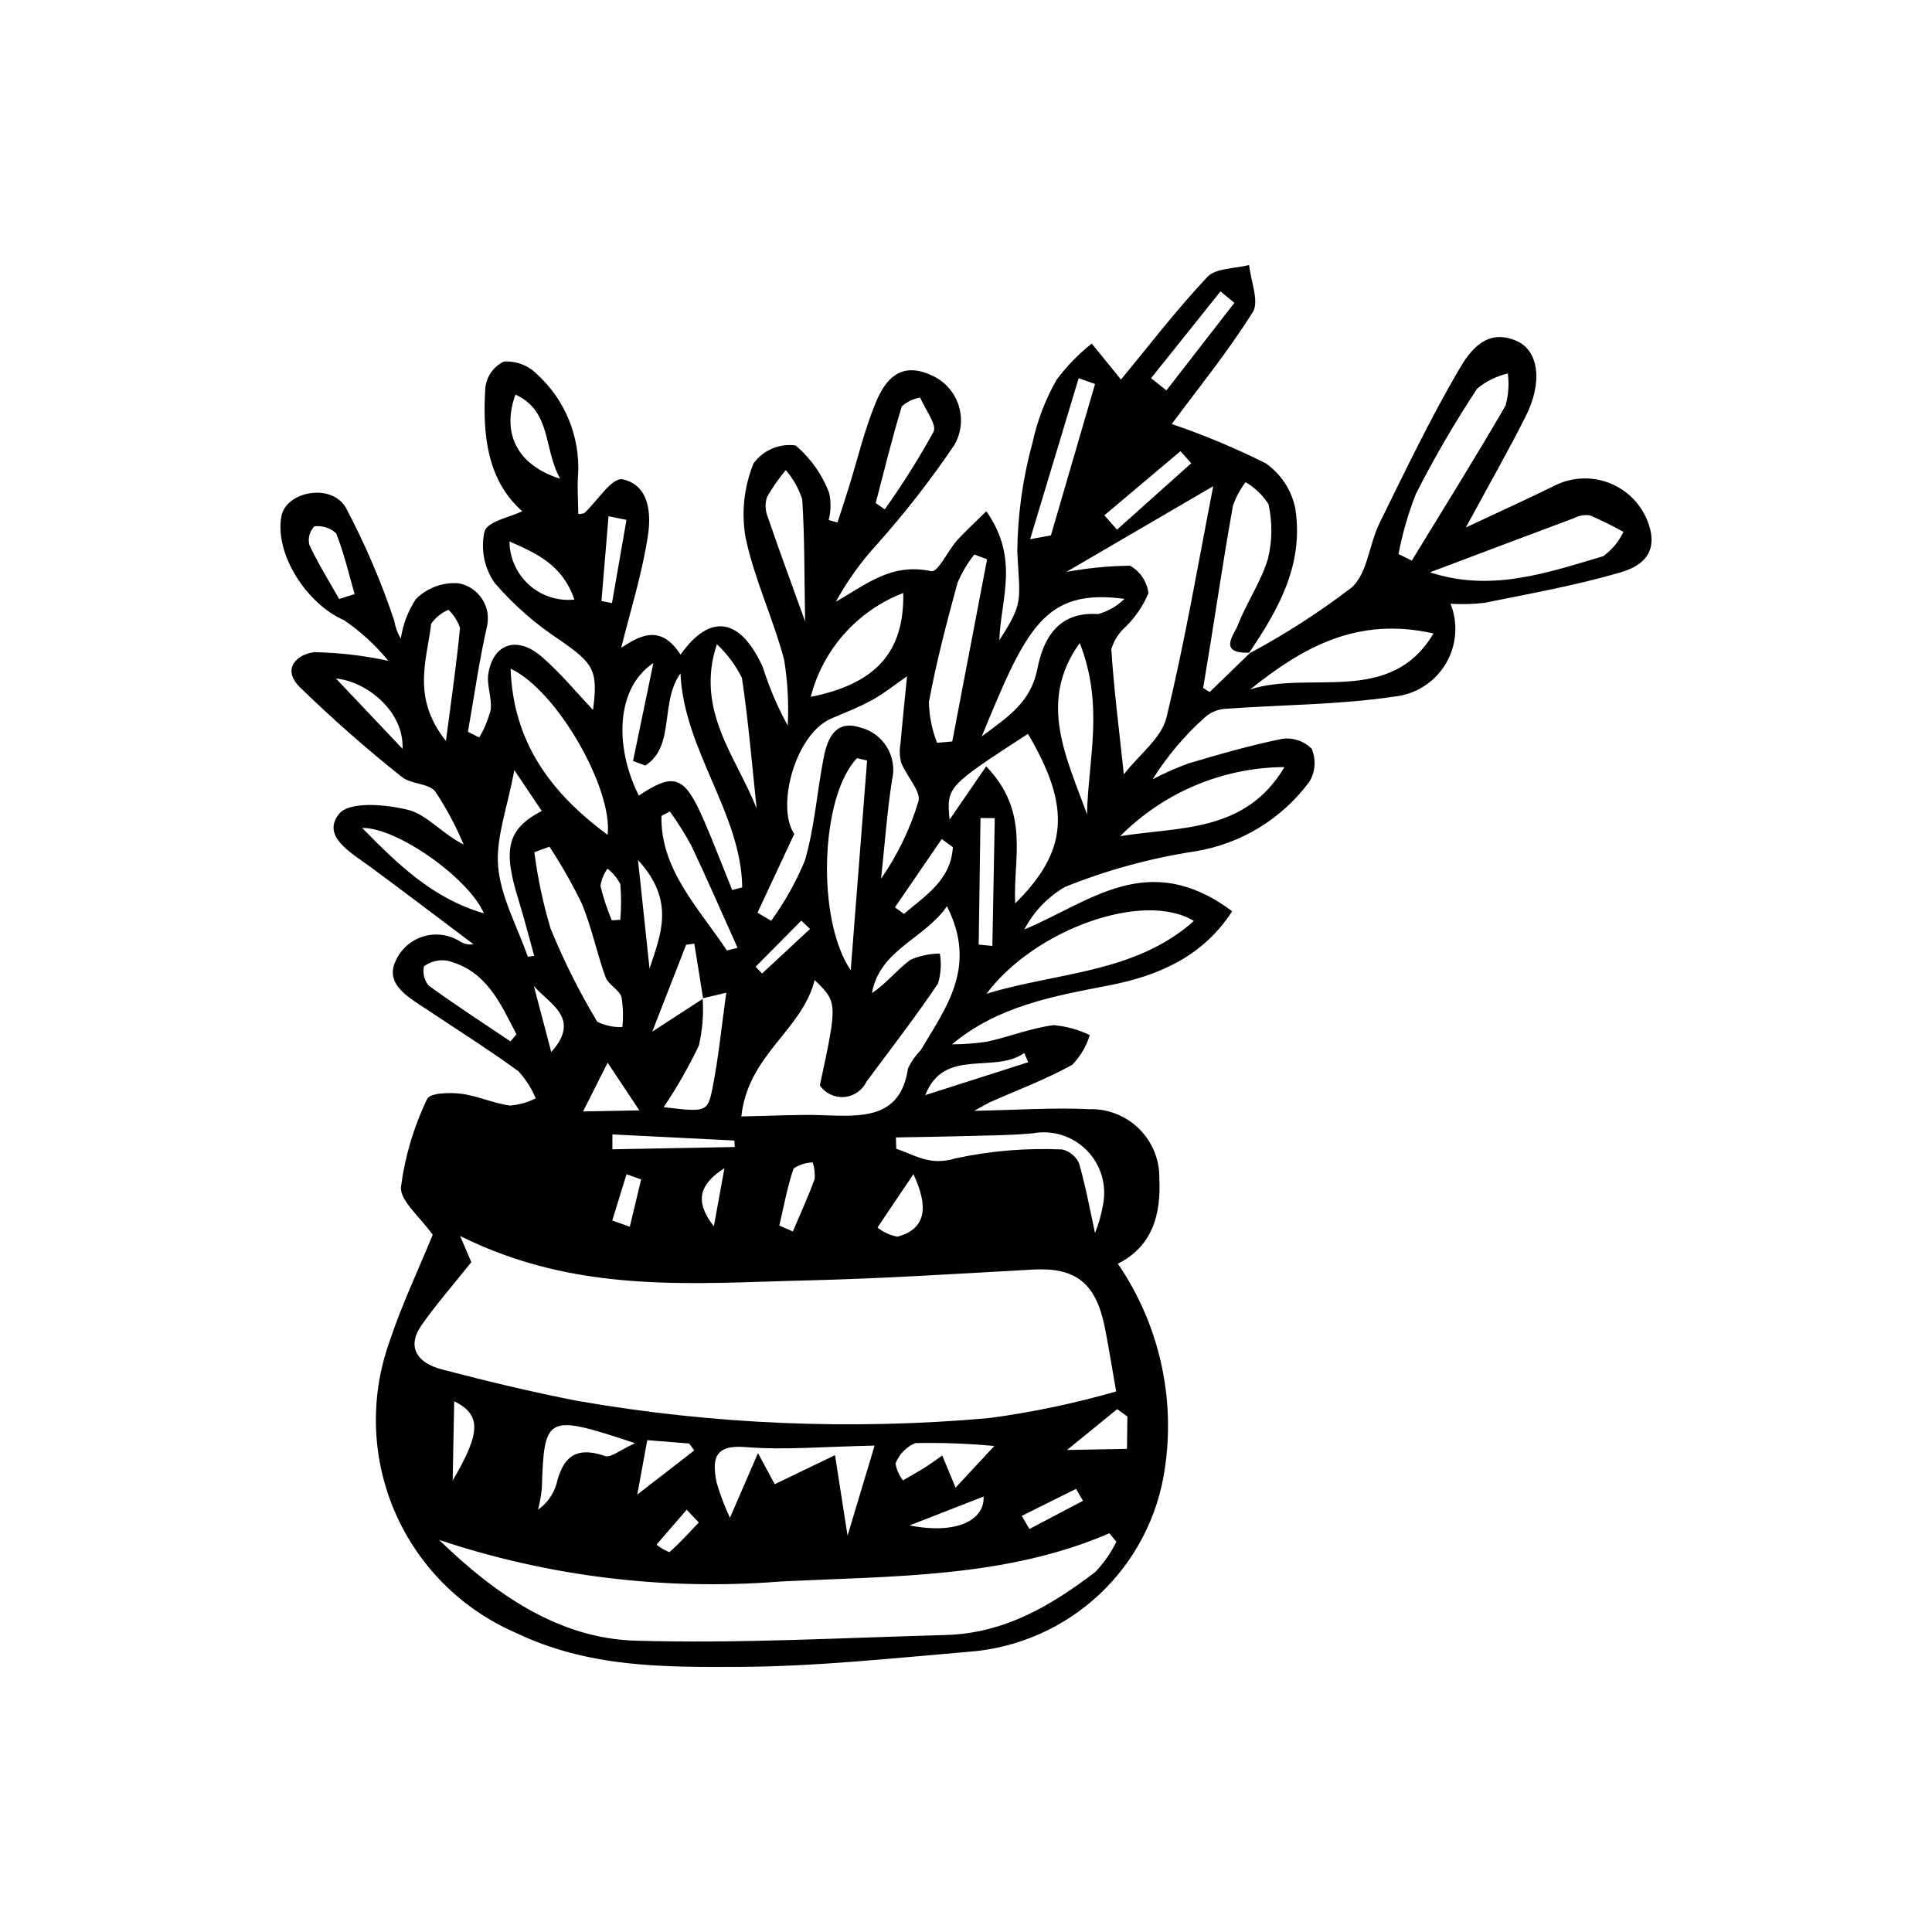
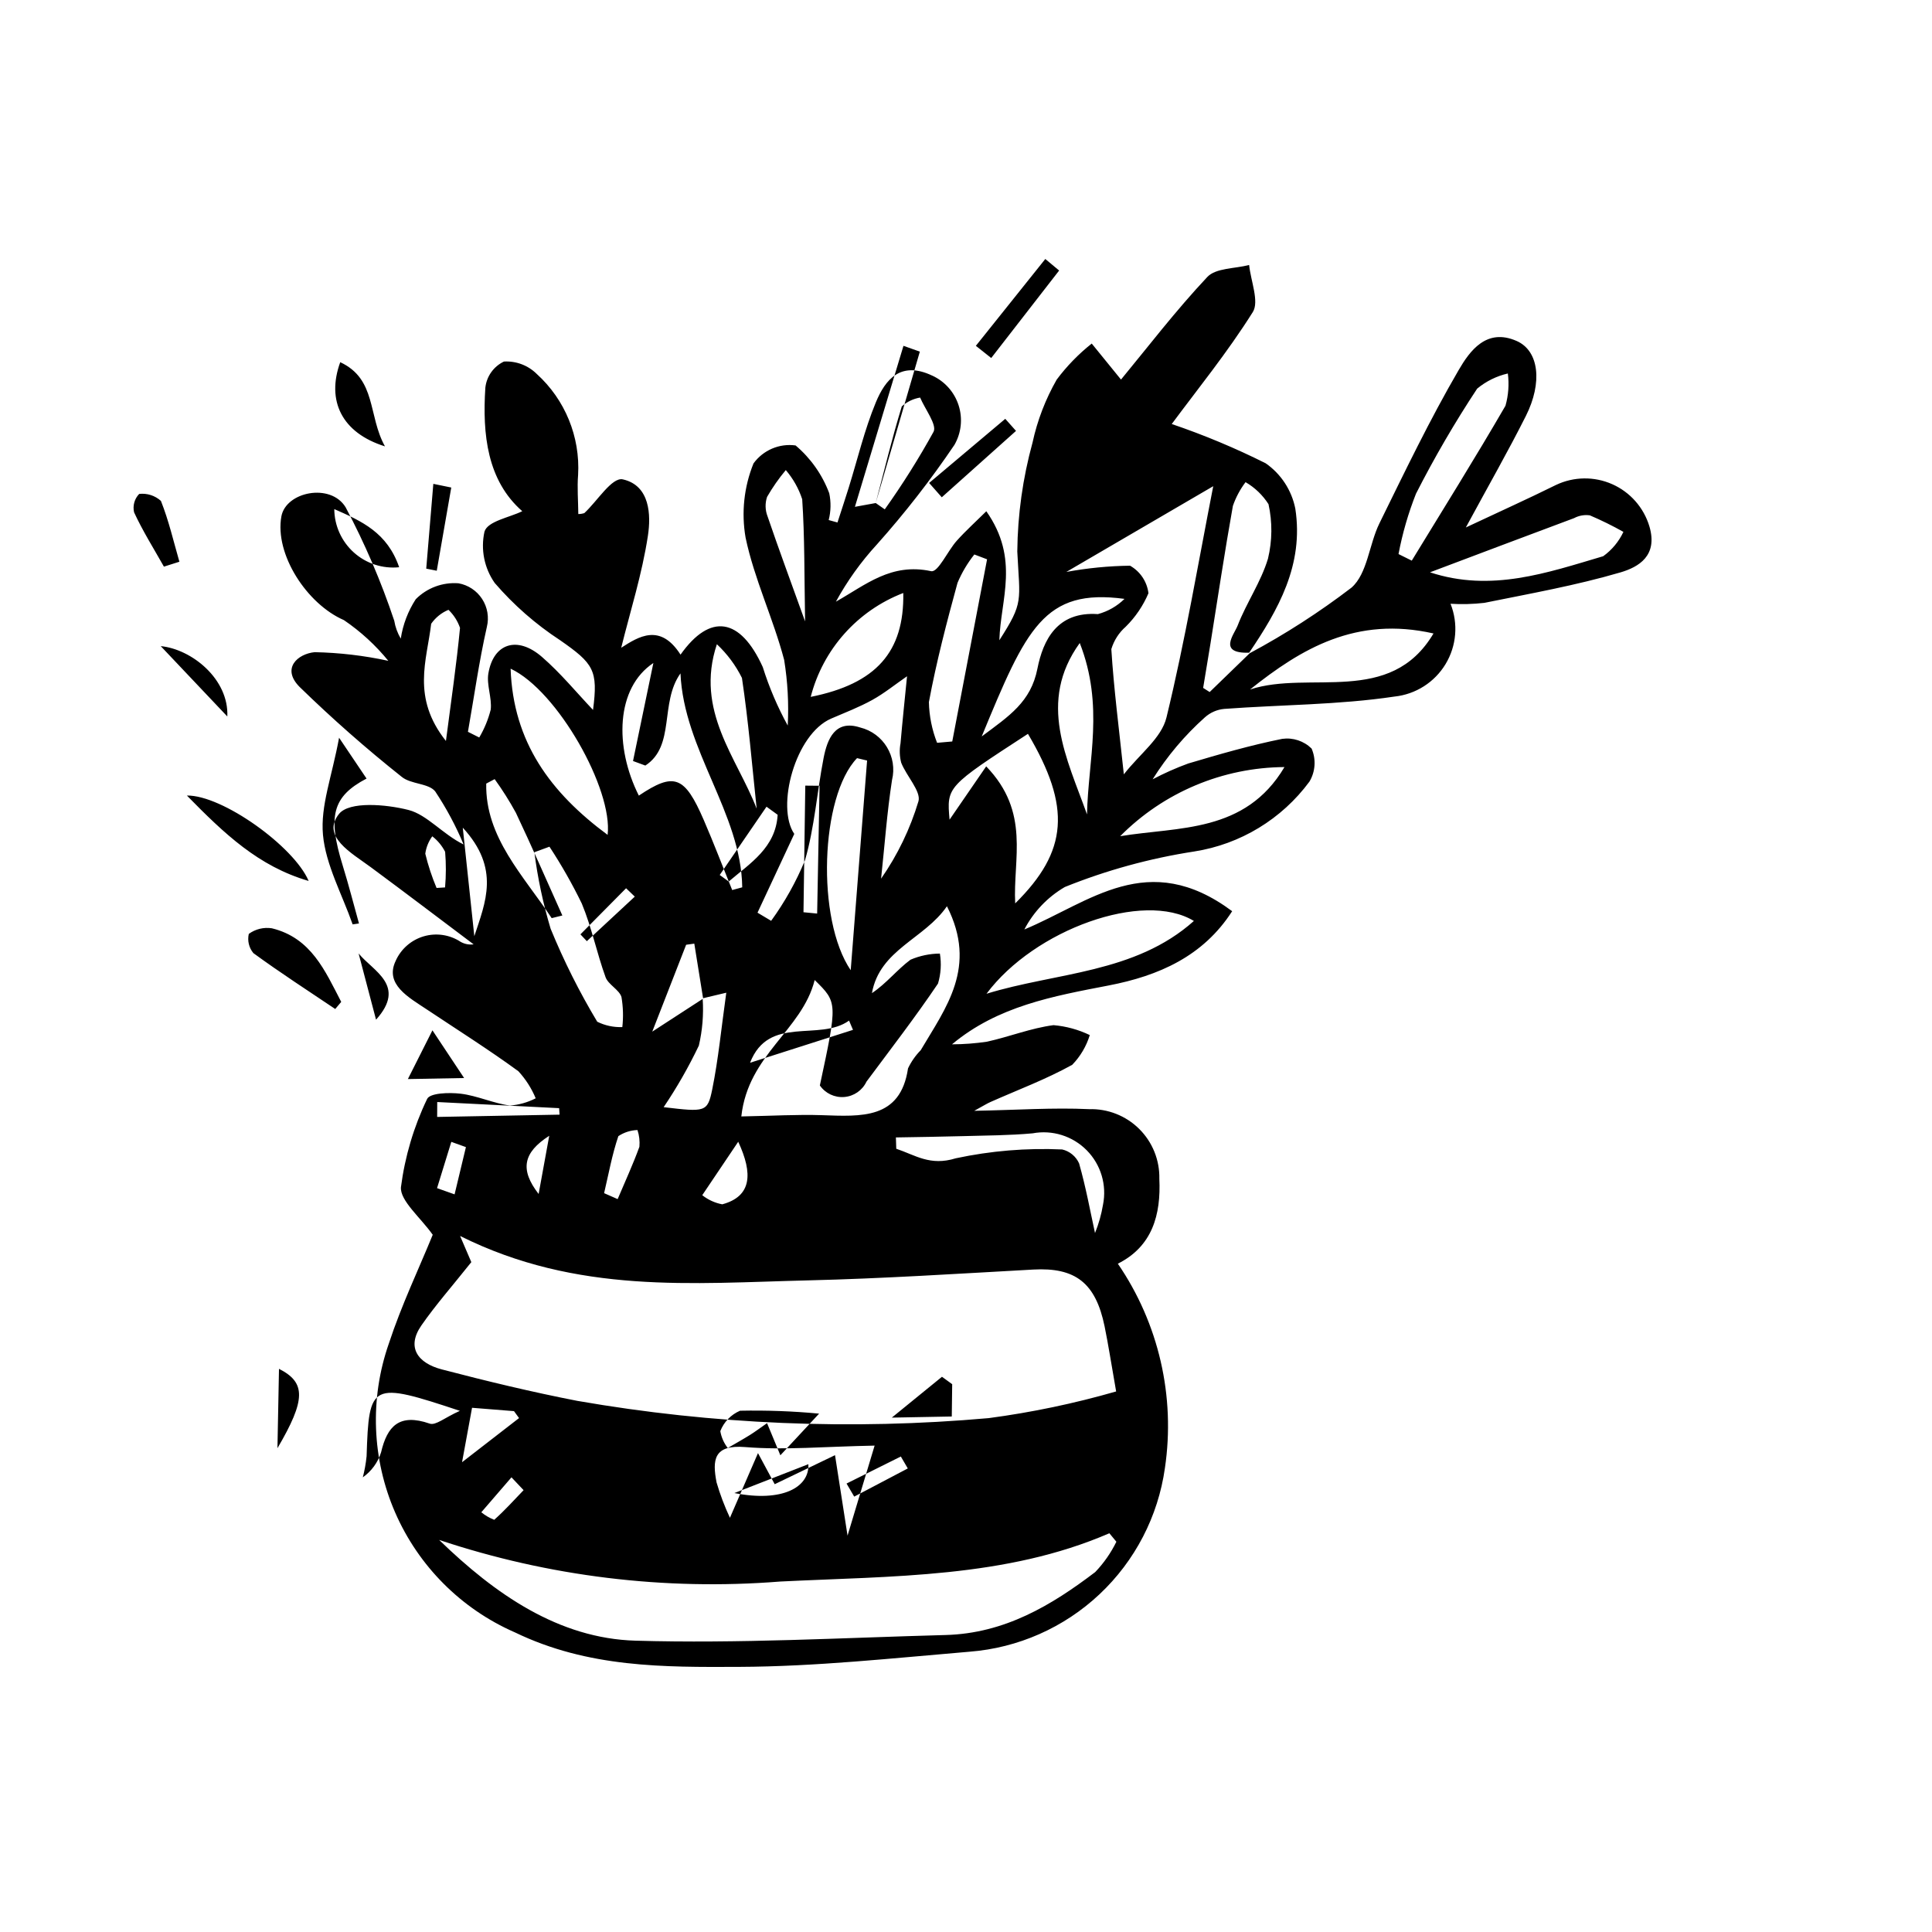
<svg xmlns="http://www.w3.org/2000/svg" fill="#000000" width="800px" height="800px" version="1.1" viewBox="144 144 512 512">
-   <path d="m475.17 317.12c9.449-5.062 18.477-10.879 26.992-17.391 4.234-3.715 4.652-11.441 7.394-17.027 6.734-13.699 13.352-27.5 21.008-40.637 2.91-4.996 7.34-11.25 15.383-7.695 5.945 2.629 6.848 11.062 2.438 19.84-4.691 9.336-9.875 18.398-15.922 29.574 9.078-4.266 16.555-7.633 23.883-11.262h0.004c4.699-2.238 10.141-2.316 14.902-0.207 4.762 2.109 8.359 6.195 9.855 11.184 2.305 7.789-2.856 10.777-7.668 12.191-11.742 3.449-23.973 5.625-36.074 8.074-2.973 0.34-5.973 0.422-8.961 0.242 2.086 5.242 1.602 11.156-1.316 15.984-2.918 4.832-7.926 8.016-13.535 8.609-14.77 2.211-30.074 2.156-45.113 3.269-1.906 0.172-3.703 0.957-5.129 2.234-5.367 4.793-10.031 10.324-13.852 16.422 3.043-1.605 6.191-3.004 9.422-4.184 8.223-2.445 16.492-4.836 24.945-6.539 2.844-0.383 5.707 0.566 7.758 2.574 1.227 2.836 1.016 6.09-0.562 8.75-7.34 9.953-18.312 16.613-30.531 18.527-11.758 1.809-23.27 4.969-34.301 9.414-4.566 2.664-8.285 6.566-10.73 11.254 17.371-7.227 32.738-21.453 55.074-4.844-7.688 11.984-19.523 17.137-32.711 19.68-14.727 2.84-29.406 5.465-41.539 15.605l-0.004-0.004c3.113-0.008 6.223-0.242 9.301-0.703 5.918-1.301 11.586-3.586 17.594-4.375l-0.004-0.004c3.348 0.285 6.609 1.176 9.633 2.633-0.906 2.957-2.5 5.656-4.652 7.875-6.894 3.832-14.426 6.641-21.695 9.871-0.926 0.41-1.777 0.961-4.273 2.324 11.445-0.215 20.914-0.887 30.43-0.441l0.004 0.004c4.953-0.152 9.754 1.738 13.273 5.227 3.523 3.488 5.453 8.273 5.344 13.23 0.453 9.531-1.855 17.918-11 22.496l0.004-0.004c10.836 15.836 15.293 35.184 12.473 54.164-1.801 12.797-7.918 24.598-17.34 33.449-9.418 8.848-21.578 14.219-34.461 15.219-20.293 1.707-40.582 3.93-61.047 4.016-19.848 0.082-39.965 0.277-59.492-9.18v0.004c-14.164-6.211-25.465-17.539-31.645-31.715-6.176-14.176-6.781-30.164-1.691-44.766 3.363-10.234 8.012-19.957 11.641-28.855-3.188-4.519-8.715-9.055-8.422-12.621 1.051-8.098 3.387-15.977 6.922-23.336 0.703-1.641 5.859-1.789 8.922-1.426 4.367 0.523 8.68 2.57 13.051 3.137l0.004 0.004c2.375-0.184 4.691-0.836 6.812-1.922-1.098-2.644-2.652-5.074-4.594-7.18-7.887-5.754-16.152-10.965-24.277-16.379-4.789-3.191-11.223-6.648-8.234-12.867h-0.004c1.406-3.156 4.129-5.531 7.445-6.504 3.316-0.969 6.894-0.434 9.777 1.469 1.043 0.59 2.25 0.82 3.434 0.66-9.078-6.824-18.121-13.699-27.254-20.449-5.125-3.789-13.203-8.156-8.402-14.129 2.691-3.348 12.355-2.574 18.418-1.027 4.883 1.246 9.07 6.441 14.59 9.145-2.055-4.918-4.578-9.629-7.527-14.066-1.723-2.188-6.449-1.871-8.875-3.863-9.418-7.484-18.453-15.438-27.066-23.828-4.902-4.941-0.484-8.77 3.981-9.211 6.57 0.133 13.109 0.898 19.531 2.293-3.379-4.144-7.34-7.781-11.762-10.785-9.832-4.266-18.406-17.461-16.578-27.496 1.191-6.531 13.016-8.949 17.02-2.422 5.121 9.652 9.434 19.711 12.891 30.074 0.277 1.676 0.863 3.281 1.727 4.742 0.566-3.723 1.922-7.281 3.969-10.438 2.973-3 7.113-4.543 11.324-4.223 2.57 0.457 4.836 1.957 6.262 4.148 1.426 2.188 1.883 4.867 1.262 7.406-2.07 9.148-3.379 18.523-5.016 27.805l2.996 1.508c1.359-2.305 2.383-4.789 3.039-7.383 0.363-3.078-1.133-6.562-0.625-9.574 1.34-8.016 7.668-10.062 14.184-4.414 5.012 4.344 9.277 9.566 13.555 14.066 1.375-10.539 0.176-12.27-8.781-18.512v0.004c-6.438-4.215-12.254-9.309-17.277-15.141-2.769-3.953-3.75-8.883-2.711-13.594 0.824-2.789 6.625-3.746 10.016-5.422-9.27-8.109-10.602-20.32-9.781-32.762 0.34-2.996 2.199-5.602 4.922-6.898 3.234-0.188 6.394 1.004 8.695 3.285 7.512 6.809 11.539 16.645 10.961 26.766-0.27 3.356 0.02 6.805 0.055 10.367v-0.004c0.543 0 1.078-0.086 1.594-0.25 3.445-3.176 7.324-9.59 10.203-8.941 7.246 1.625 7.477 9.5 6.648 14.941-1.543 10.156-4.664 19.949-7.074 29.684 4.582-2.945 10.324-6.613 15.719 1.824 7.859-11.094 15.844-9.816 21.785 3.269l0.004 0.004c1.688 5.379 3.906 10.574 6.621 15.516 0.305-5.82-0.016-11.652-0.949-17.402-2.867-10.906-7.941-21.473-10.223-32.406-1.148-6.621-0.422-13.43 2.102-19.66 2.559-3.519 6.844-5.348 11.152-4.758 4.008 3.391 7.078 7.754 8.918 12.668 0.496 2.348 0.445 4.777-0.145 7.102l2.328 0.645c0.984-3.039 1.992-6.07 2.945-9.121 2.371-7.598 4.203-15.445 7.227-22.727 2.492-6.004 6.535-11.07 14.953-7.062l0.004-0.004c3.328 1.527 5.859 4.387 6.977 7.875 1.117 3.488 0.715 7.285-1.105 10.461-6.254 9.25-13.117 18.066-20.551 26.395-4.227 4.598-7.875 9.688-10.867 15.168 7.988-4.504 14.621-10.352 25.234-8.082 1.848 0.395 4.367-5.359 6.801-8.07 2.387-2.66 5.059-5.066 7.828-7.809 8.902 12.66 3.766 23.348 3.453 34.184 6.516-10.152 5.41-10.195 4.75-23.559h0.004c0.098-9.742 1.457-19.43 4.039-28.824 1.266-5.852 3.426-11.477 6.398-16.68 2.668-3.574 5.793-6.789 9.289-9.562 2.762 3.394 5.523 6.789 7.758 9.543 6.961-8.422 14.453-18.234 22.867-27.184 2.258-2.406 7.312-2.191 11.086-3.18 0.434 4.231 2.719 9.699 0.973 12.477-6.734 10.723-14.754 20.586-21.484 29.672l0.004-0.004c8.523 2.894 16.84 6.371 24.887 10.402 4.078 2.836 6.894 7.148 7.859 12.023 2.305 14.945-4.559 26.832-12.223 38.176-8.398 0.27-3.981-4.816-3.066-7.18 2.352-6.082 6.188-11.547 8.055-17.77l-0.004-0.004c1.137-4.731 1.184-9.656 0.133-14.406-1.535-2.402-3.617-4.402-6.082-5.836-1.441 1.906-2.574 4.031-3.356 6.289-2.176 12.152-4.004 24.395-5.961 36.602-0.621 3.883-1.281 7.758-1.922 11.637l1.727 1.094c3.535-3.426 7.074-6.856 10.609-10.281zm-144.95 91.598c0.27 4.152-0.07 8.324-1.016 12.379-2.703 5.66-5.82 11.113-9.328 16.312 11.027 1.305 11.633 1.383 12.875-4.719 1.625-8.004 2.406-16.25 3.723-25.613-3.047 0.723-4.602 1.09-6.152 1.461-0.773-4.82-1.547-9.645-2.324-14.465l-2.164 0.297c-2.746 7.039-5.492 14.082-8.977 23.023 5.613-3.641 9.488-6.16 13.363-8.676zm109.57 104.03c-1.301-7.398-2.055-12.336-3.059-17.242-2.363-11.551-7.773-15.676-18.891-15.062-19.906 1.094-39.801 2.394-59.781 2.871-30.449 0.727-61.047 3.738-92.129-11.773 1.746 4.062 2.805 6.523 2.977 6.934-5.07 6.371-9.465 11.348-13.234 16.777-4.039 5.824-0.945 9.988 5.41 11.652 11.91 3.117 23.887 5.996 35.906 8.336h0.004c35.984 6.269 72.637 7.809 109.02 4.574 11.418-1.516 22.707-3.879 33.773-7.066zm-179.41 39.352c14.797 14.359 31.656 26.102 52.016 26.695 27.469 0.801 54.809-0.766 82.18-1.5 15.699-0.418 28.105-7.891 39.668-16.68 2.273-2.375 4.164-5.086 5.609-8.039l-1.859-2.25c-27.453 11.891-57.605 11.316-87.355 12.801l0.004 0.004c-30.523 2.41-61.219-1.344-90.262-11.031zm181.45-202.89c4.238-5.441 9.961-9.57 11.305-15.094 4.953-20.371 8.457-41.207 12.387-61.27-13.867 8.094-26.918 15.711-38.938 22.723h0.004c5.57-1.027 11.223-1.582 16.891-1.652 2.688 1.523 4.496 4.227 4.875 7.293-1.41 3.32-3.453 6.328-6.016 8.867-1.809 1.582-3.133 3.644-3.824 5.945 0.652 10.43 2.008 20.879 3.316 33.188zm-101.37 90.656c8.395-0.156 14.844-0.551 21.32-0.336 10.426 0.348 20.836 1.18 22.852-12.383h-0.004c0.844-1.789 1.984-3.422 3.371-4.832 6.637-11.254 15.141-22.02 6.949-38.152-5.93 8.664-17.816 11.469-19.875 23.023 3.848-2.566 6.644-6.199 10.215-8.852 2.461-1.055 5.113-1.609 7.793-1.629 0.438 2.648 0.27 5.363-0.496 7.941-6 8.895-12.562 17.391-18.961 26.004-1.094 2.309-3.336 3.859-5.887 4.066-2.547 0.207-5.012-0.961-6.465-3.062 4.703-21.98 4.703-21.98-1.371-27.934-3.398 13.441-17.633 19.668-19.441 36.145zm4.289-53.996 3.617 2.156h-0.004c3.609-4.969 6.617-10.348 8.961-16.023 2.543-8.707 3.184-18.098 4.938-27.113 0.984-5.055 3.047-10.242 9.676-8.105h0.004c6.191 1.523 9.973 7.773 8.449 13.965-1.328 8.613-1.957 17.395-2.891 26.102 4.375-6.277 7.719-13.215 9.914-20.543 0.691-2.621-3.199-6.66-4.582-10.184-0.438-1.68-0.5-3.434-0.18-5.141 0.512-5.93 1.141-11.836 1.727-17.77-3.223 2.227-6.047 4.527-9.211 6.277-3.461 1.914-7.219 3.359-10.883 4.934-9.57 4.113-14.672 23.457-9.789 30.566-3.539 7.578-6.644 14.227-9.746 20.879zm-20.414-63.418c-5.566 7.809-1.293 19.223-9.312 24.426l-3.266-1.203 5.394-25.973c-9.922 6.598-10.375 22.18-3.852 35.141 9.355-6.266 12.125-5.277 17.207 6.469 2.656 6.137 5.031 12.371 7.535 18.559l2.66-0.723c-0.266-19.617-15.473-36.332-16.367-56.695zm88.703 60.957c14.016-13.855 14.867-25.508 3.379-44.938-21.539 14.008-21.539 14.008-20.773 22.746 3.07-4.469 6.141-8.938 9.707-14.125 11.781 12.199 7.059 24.52 7.688 36.316zm47.352 4.652c-13.34-8.125-42.238 2.25-54.957 19.293 18.402-5.676 39.344-5.348 54.957-19.289zm54.234-97.23 3.512 1.742c8.328-13.648 16.809-27.203 24.832-41.047 0.785-2.777 1-5.688 0.629-8.551-2.988 0.688-5.773 2.062-8.133 4.019-5.922 8.965-11.336 18.258-16.207 27.832-2.047 5.176-3.598 10.535-4.633 16.004zm-225.01 77.551-4 1.465c0.879 6.867 2.32 13.648 4.309 20.277 3.492 8.512 7.617 16.75 12.352 24.641 2.062 1.023 4.348 1.512 6.648 1.422 0.301-2.656 0.223-5.34-0.227-7.973-0.586-1.922-3.504-3.293-4.211-5.238-2.336-6.445-3.668-13.195-6.301-19.523-2.531-5.203-5.391-10.234-8.57-15.07zm233.35-72.715c16.211 5.348 31.047 0.125 45.902-4.266 2.305-1.656 4.148-3.879 5.356-6.449-2.887-1.625-5.859-3.086-8.902-4.383-1.438-0.203-2.898 0.059-4.176 0.742-12.727 4.742-25.426 9.551-38.18 14.355zm-217.94 69.582c1.449-12.047-13.277-38.219-25.707-44.043 0.672 19.48 10.59 32.855 25.707 44.043zm170.26-38.527c15.762-5.195 37.156 4.481 48.609-14.848-20.52-4.641-35.016 3.996-48.613 14.848zm-82.945 14.129 4.019-0.352c3.074-16.09 6.152-32.184 9.227-48.277l-3.375-1.281c-1.824 2.293-3.324 4.828-4.461 7.527-2.852 10.422-5.598 20.914-7.582 31.59 0.082 3.699 0.816 7.352 2.172 10.793zm-18.551 4.699-2.66-0.637c-9.762 10.156-10.832 42.754-1.68 56.203 1.457-18.688 2.898-37.129 4.34-55.566zm1.992 181.55c-13.254 0.246-23.781 1.242-34.316 0.387-8.375-0.68-8.707 3.441-7.57 9.348h-0.004c0.938 3.219 2.125 6.359 3.551 9.395 2.547-5.875 4.625-10.668 7.434-17.141 2.269 4.223 3.207 5.969 4.43 8.238l15.984-7.695c1.152 7.402 2.129 13.672 3.32 21.324 2.266-7.547 4.383-14.586 7.172-23.855zm108.62-179.82c-16.367 0.109-32.02 6.695-43.543 18.32 15.543-2.562 33.125-0.777 43.543-18.32zm-50.207 123.49h-0.004c0.98-2.422 1.691-4.941 2.121-7.516 1.047-5.219-0.566-10.617-4.305-14.41-3.742-3.789-9.117-5.477-14.352-4.5-6.109 0.559-12.316 0.566-18.492 0.742-5.906 0.168-11.824 0.234-17.738 0.344l0.098 3c5.059 1.691 8.953 4.641 15.758 2.531 9.266-1.984 18.75-2.773 28.215-2.344 1.992 0.465 3.648 1.832 4.481 3.699 1.789 6.269 2.949 12.664 4.215 18.449zm-75.344-142.09c17.316-3.465 24.812-11.906 24.531-27.527v-0.004c-12.148 4.672-21.285 14.926-24.531 27.531zm73.219 31.156c0.293-14.449 4.609-28.77-1.922-45.434-11.305 15.676-3.348 30.633 1.926 45.434zm9.938-57.129c-21.344-2.863-26.047 7.848-37.84 36.457 7.277-5.426 13.016-9.121 14.758-17.949 1.488-7.539 5.207-15.242 16.043-14.469l-0.004-0.004c2.656-0.715 5.082-2.106 7.043-4.035zm-97.48 55.598c-1.227-11.555-2.176-23.125-3.902-34.648-1.66-3.352-3.914-6.375-6.644-8.93-5.879 17.68 5.379 30.129 10.547 43.578zm-82.348-17.941c1.391-10.676 2.797-20.277 3.731-29.961h0.004c-0.621-1.82-1.672-3.465-3.062-4.797-1.848 0.77-3.438 2.051-4.582 3.695-1.141 9.695-5.269 19.496 3.91 31.062zm95.18-31.691c-0.215-12.383-0.098-22.375-0.766-32.379-0.926-2.832-2.406-5.457-4.348-7.719-1.855 2.223-3.516 4.602-4.961 7.109-0.562 1.684-0.516 3.512 0.133 5.164 2.918 8.562 6.066 17.062 9.941 27.824zm18.715-31.367 2.398 1.676h0.004c4.703-6.606 9.023-13.477 12.938-20.578 0.918-1.848-2.269-5.969-3.57-9.047-1.809 0.305-3.492 1.113-4.856 2.34-2.59 8.43-4.668 17.051-6.914 25.609zm46.434 8.578c4.262-14.613 7.977-27.367 11.695-40.121-1.445-0.512-2.891-1.023-4.34-1.539-4.109 13.629-8.219 27.254-12.867 42.668 4.387-0.797 6.008-1.094 5.512-1.004zm-85.871 110.01 2.828-0.703c-4.086-9.094-8.055-18.23-12.328-27.25v0.004c-1.684-3.078-3.559-6.047-5.613-8.891l-2.231 1.184c-0.289 14.25 9.91 24.418 17.344 35.656zm-24.332 130.57c-23.594-7.82-24.078-7.512-24.719 12.078h-0.004c-0.191 1.871-0.523 3.727-0.996 5.547 2.297-1.625 3.996-3.953 4.84-6.633 1.625-6.922 4.805-10.406 12.879-7.609 1.605 0.559 3.938-1.574 8-3.383zm-33.027-106.49 1.586-1.887c-4.254-8.16-7.922-16.953-18.383-19.504-2.152-0.332-4.348 0.203-6.109 1.484-0.414 1.793 0.035 3.68 1.215 5.098 7.07 5.168 14.426 9.922 21.691 14.809zm-39.316-56.57c9.961 10.148 18.965 18.75 32.27 22.637-3.867-9.133-22.895-22.797-32.27-22.637zm43.926 34.145 1.68-0.246c-1.422-5.102-2.727-10.234-4.297-15.305-4.031-13.023-2.805-18.324 6.305-23.094-1.91-2.836-3.781-5.613-7.281-10.82-1.906 10.371-4.965 18.051-4.269 25.723 0.719 7.922 5.09 15.828 7.863 23.742zm123.62 129.65v0.004c-6.961-0.656-13.957-0.91-20.945-0.77-2.406 1.023-4.293 2.977-5.238 5.41 0.277 1.633 0.957 3.168 1.973 4.469 1.965-1.148 3.957-2.254 5.883-3.453 1.352-0.84 2.617-1.801 4.531-3.133 1.211 2.922 2.117 5.109 3.531 8.516 3.523-3.789 6.25-6.723 10.266-11.039zm-115.05-256.33c-4.551-8.172-2.188-17.789-11.855-22.309-3.711 10.211 0.418 18.742 11.855 22.309zm156.59-26.645 4.07 3.231c6-7.731 12-15.457 18-23.188l-3.668-3.055zm-198.37 98.234c0.434-9.898-9.391-17.832-17.648-18.652 5.148 5.434 11.398 12.043 17.652 18.648zm156.95 18.355-3.785-0.035c-0.16 11.184-0.316 22.367-0.477 33.551l3.621 0.352c0.211-11.289 0.426-22.578 0.641-33.871zm-111.41-57.91c-3.152-9.191-9.906-12.211-17.195-15.41v-0.004c0.031 4.394 1.918 8.574 5.191 11.508 3.273 2.934 7.629 4.352 12.004 3.902zm-62.344-0.16 4.102-1.301c-1.555-5.394-2.812-10.883-4.891-16.109v-0.008c-1.566-1.418-3.668-2.094-5.766-1.852-1.25 1.293-1.758 3.125-1.352 4.875 2.277 4.934 5.215 9.613 7.906 14.391zm202.79-22.18 3.352 3.801c6.559-5.863 13.113-11.73 19.672-17.594-0.949-1.066-1.898-2.133-2.848-3.199-6.731 5.664-13.453 11.328-20.176 16.992zm-50.594 174.59c-3.176 4.719-6.352 9.438-9.531 14.16 1.543 1.227 3.367 2.059 5.305 2.422 7.812-2.117 8.164-8.117 4.227-16.582zm-72.996-83.234 3.059 28.758c2.922-8.949 6.961-17.879-3.059-28.758zm103.41 53.582-1.043-2.453c-7.922 5.652-21.277-1.57-26.234 11.168zm-110.18 19.125-0.02 3.949 32.441-0.605-0.117-1.719c-10.77-0.547-21.535-1.086-32.305-1.625zm7.125-6.363c-3.289-4.953-5.84-8.797-8.395-12.641-2.023 4.016-4.043 8.027-6.508 12.918zm83.09-69.758c-0.984-0.715-1.969-1.43-2.953-2.144l-12.398 18.094 2.387 1.734c5.707-4.871 12.449-8.973 12.965-17.684zm-80.988 157.15c-0.891 4.859-1.656 9.023-2.648 14.422 5.996-4.641 10.551-8.168 15.105-11.695l-1.34-1.84c-3.43-0.273-6.859-0.547-11.117-0.887zm34.996-56.879 3.59 1.578c1.953-4.609 4.051-9.16 5.766-13.871 0.133-1.5-0.039-3.008-0.512-4.434-1.809 0.055-3.562 0.617-5.066 1.617-1.66 4.875-2.586 10.047-3.777 15.109zm76.246 59.484 15.891-0.297c0.027-2.246 0.07-5.406 0.109-8.562l-2.707-1.965c-4.078 3.32-8.152 6.637-13.293 10.824zm-41.723 19.992c12.691 2.5 19.914-1.516 19.613-7.652-6.422 2.504-13.02 5.078-19.613 7.652zm-81.66-244.98 2.789 0.555c1.281-7.352 2.562-14.699 3.844-22.051l-4.754-0.973c-0.625 7.488-1.25 14.98-1.879 22.469zm-39.02 212.06c-0.148 7.652-0.281 14.34-0.41 21.031 7.555-12.859 7.57-17.41 0.41-21.031zm21.098-110.08c1.371 5.207 2.742 10.414 4.621 17.551 8.18-9.098-0.766-12.82-4.621-17.551zm129.31 140.48 2.031 3.465c4.734-2.488 9.469-4.977 14.199-7.469l-1.844-3.16c-4.797 2.387-9.594 4.777-14.391 7.164zm-100.87-89.16-3.871-1.391-3.781 12.266 4.648 1.648c1.004-4.176 2.004-8.348 3.004-12.523zm15.281 90.91-3.207-3.398c-2.668 3.09-5.332 6.176-8 9.266l0.004-0.004c1.027 0.84 2.184 1.512 3.422 1.996 2.754-2.445 5.227-5.199 7.785-7.859zm15.066-147.29 1.699 1.805c4.234-3.938 8.473-7.871 12.707-11.809l-2.309-2.215c-4.031 4.074-8.062 8.145-12.098 12.219zm-38.125-12.301 2.25-0.137v0.004c0.277-3.141 0.281-6.297 0.02-9.438-0.816-1.605-1.98-3.012-3.406-4.113-0.992 1.359-1.629 2.945-1.852 4.609 0.75 3.102 1.754 6.137 2.988 9.074zm29.855 65.68c-6.938 4.473-7.82 8.957-2.809 15.422 0.992-5.434 1.816-9.957 2.812-15.422z" />
+   <path d="m475.17 317.12c9.449-5.062 18.477-10.879 26.992-17.391 4.234-3.715 4.652-11.441 7.394-17.027 6.734-13.699 13.352-27.5 21.008-40.637 2.91-4.996 7.34-11.25 15.383-7.695 5.945 2.629 6.848 11.062 2.438 19.84-4.691 9.336-9.875 18.398-15.922 29.574 9.078-4.266 16.555-7.633 23.883-11.262h0.004c4.699-2.238 10.141-2.316 14.902-0.207 4.762 2.109 8.359 6.195 9.855 11.184 2.305 7.789-2.856 10.777-7.668 12.191-11.742 3.449-23.973 5.625-36.074 8.074-2.973 0.34-5.973 0.422-8.961 0.242 2.086 5.242 1.602 11.156-1.316 15.984-2.918 4.832-7.926 8.016-13.535 8.609-14.77 2.211-30.074 2.156-45.113 3.269-1.906 0.172-3.703 0.957-5.129 2.234-5.367 4.793-10.031 10.324-13.852 16.422 3.043-1.605 6.191-3.004 9.422-4.184 8.223-2.445 16.492-4.836 24.945-6.539 2.844-0.383 5.707 0.566 7.758 2.574 1.227 2.836 1.016 6.09-0.562 8.75-7.34 9.953-18.312 16.613-30.531 18.527-11.758 1.809-23.27 4.969-34.301 9.414-4.566 2.664-8.285 6.566-10.73 11.254 17.371-7.227 32.738-21.453 55.074-4.844-7.688 11.984-19.523 17.137-32.711 19.68-14.727 2.84-29.406 5.465-41.539 15.605l-0.004-0.004c3.113-0.008 6.223-0.242 9.301-0.703 5.918-1.301 11.586-3.586 17.594-4.375l-0.004-0.004c3.348 0.285 6.609 1.176 9.633 2.633-0.906 2.957-2.5 5.656-4.652 7.875-6.894 3.832-14.426 6.641-21.695 9.871-0.926 0.41-1.777 0.961-4.273 2.324 11.445-0.215 20.914-0.887 30.43-0.441l0.004 0.004c4.953-0.152 9.754 1.738 13.273 5.227 3.523 3.488 5.453 8.273 5.344 13.23 0.453 9.531-1.855 17.918-11 22.496l0.004-0.004c10.836 15.836 15.293 35.184 12.473 54.164-1.801 12.797-7.918 24.598-17.34 33.449-9.418 8.848-21.578 14.219-34.461 15.219-20.293 1.707-40.582 3.93-61.047 4.016-19.848 0.082-39.965 0.277-59.492-9.18v0.004c-14.164-6.211-25.465-17.539-31.645-31.715-6.176-14.176-6.781-30.164-1.691-44.766 3.363-10.234 8.012-19.957 11.641-28.855-3.188-4.519-8.715-9.055-8.422-12.621 1.051-8.098 3.387-15.977 6.922-23.336 0.703-1.641 5.859-1.789 8.922-1.426 4.367 0.523 8.68 2.57 13.051 3.137l0.004 0.004c2.375-0.184 4.691-0.836 6.812-1.922-1.098-2.644-2.652-5.074-4.594-7.18-7.887-5.754-16.152-10.965-24.277-16.379-4.789-3.191-11.223-6.648-8.234-12.867h-0.004c1.406-3.156 4.129-5.531 7.445-6.504 3.316-0.969 6.894-0.434 9.777 1.469 1.043 0.59 2.25 0.82 3.434 0.66-9.078-6.824-18.121-13.699-27.254-20.449-5.125-3.789-13.203-8.156-8.402-14.129 2.691-3.348 12.355-2.574 18.418-1.027 4.883 1.246 9.07 6.441 14.59 9.145-2.055-4.918-4.578-9.629-7.527-14.066-1.723-2.188-6.449-1.871-8.875-3.863-9.418-7.484-18.453-15.438-27.066-23.828-4.902-4.941-0.484-8.77 3.981-9.211 6.57 0.133 13.109 0.898 19.531 2.293-3.379-4.144-7.34-7.781-11.762-10.785-9.832-4.266-18.406-17.461-16.578-27.496 1.191-6.531 13.016-8.949 17.02-2.422 5.121 9.652 9.434 19.711 12.891 30.074 0.277 1.676 0.863 3.281 1.727 4.742 0.566-3.723 1.922-7.281 3.969-10.438 2.973-3 7.113-4.543 11.324-4.223 2.57 0.457 4.836 1.957 6.262 4.148 1.426 2.188 1.883 4.867 1.262 7.406-2.07 9.148-3.379 18.523-5.016 27.805l2.996 1.508c1.359-2.305 2.383-4.789 3.039-7.383 0.363-3.078-1.133-6.562-0.625-9.574 1.34-8.016 7.668-10.062 14.184-4.414 5.012 4.344 9.277 9.566 13.555 14.066 1.375-10.539 0.176-12.27-8.781-18.512v0.004c-6.438-4.215-12.254-9.309-17.277-15.141-2.769-3.953-3.75-8.883-2.711-13.594 0.824-2.789 6.625-3.746 10.016-5.422-9.27-8.109-10.602-20.32-9.781-32.762 0.34-2.996 2.199-5.602 4.922-6.898 3.234-0.188 6.394 1.004 8.695 3.285 7.512 6.809 11.539 16.645 10.961 26.766-0.27 3.356 0.02 6.805 0.055 10.367v-0.004c0.543 0 1.078-0.086 1.594-0.25 3.445-3.176 7.324-9.59 10.203-8.941 7.246 1.625 7.477 9.5 6.648 14.941-1.543 10.156-4.664 19.949-7.074 29.684 4.582-2.945 10.324-6.613 15.719 1.824 7.859-11.094 15.844-9.816 21.785 3.269l0.004 0.004c1.688 5.379 3.906 10.574 6.621 15.516 0.305-5.82-0.016-11.652-0.949-17.402-2.867-10.906-7.941-21.473-10.223-32.406-1.148-6.621-0.422-13.43 2.102-19.66 2.559-3.519 6.844-5.348 11.152-4.758 4.008 3.391 7.078 7.754 8.918 12.668 0.496 2.348 0.445 4.777-0.145 7.102l2.328 0.645c0.984-3.039 1.992-6.07 2.945-9.121 2.371-7.598 4.203-15.445 7.227-22.727 2.492-6.004 6.535-11.07 14.953-7.062l0.004-0.004c3.328 1.527 5.859 4.387 6.977 7.875 1.117 3.488 0.715 7.285-1.105 10.461-6.254 9.25-13.117 18.066-20.551 26.395-4.227 4.598-7.875 9.688-10.867 15.168 7.988-4.504 14.621-10.352 25.234-8.082 1.848 0.395 4.367-5.359 6.801-8.07 2.387-2.66 5.059-5.066 7.828-7.809 8.902 12.66 3.766 23.348 3.453 34.184 6.516-10.152 5.41-10.195 4.75-23.559h0.004c0.098-9.742 1.457-19.43 4.039-28.824 1.266-5.852 3.426-11.477 6.398-16.68 2.668-3.574 5.793-6.789 9.289-9.562 2.762 3.394 5.523 6.789 7.758 9.543 6.961-8.422 14.453-18.234 22.867-27.184 2.258-2.406 7.312-2.191 11.086-3.18 0.434 4.231 2.719 9.699 0.973 12.477-6.734 10.723-14.754 20.586-21.484 29.672l0.004-0.004c8.523 2.894 16.84 6.371 24.887 10.402 4.078 2.836 6.894 7.148 7.859 12.023 2.305 14.945-4.559 26.832-12.223 38.176-8.398 0.27-3.981-4.816-3.066-7.18 2.352-6.082 6.188-11.547 8.055-17.77l-0.004-0.004c1.137-4.731 1.184-9.656 0.133-14.406-1.535-2.402-3.617-4.402-6.082-5.836-1.441 1.906-2.574 4.031-3.356 6.289-2.176 12.152-4.004 24.395-5.961 36.602-0.621 3.883-1.281 7.758-1.922 11.637l1.727 1.094c3.535-3.426 7.074-6.856 10.609-10.281zm-144.95 91.598c0.27 4.152-0.07 8.324-1.016 12.379-2.703 5.66-5.82 11.113-9.328 16.312 11.027 1.305 11.633 1.383 12.875-4.719 1.625-8.004 2.406-16.25 3.723-25.613-3.047 0.723-4.602 1.09-6.152 1.461-0.773-4.82-1.547-9.645-2.324-14.465l-2.164 0.297c-2.746 7.039-5.492 14.082-8.977 23.023 5.613-3.641 9.488-6.16 13.363-8.676zm109.57 104.03c-1.301-7.398-2.055-12.336-3.059-17.242-2.363-11.551-7.773-15.676-18.891-15.062-19.906 1.094-39.801 2.394-59.781 2.871-30.449 0.727-61.047 3.738-92.129-11.773 1.746 4.062 2.805 6.523 2.977 6.934-5.07 6.371-9.465 11.348-13.234 16.777-4.039 5.824-0.945 9.988 5.41 11.652 11.91 3.117 23.887 5.996 35.906 8.336h0.004c35.984 6.269 72.637 7.809 109.02 4.574 11.418-1.516 22.707-3.879 33.773-7.066zm-179.41 39.352c14.797 14.359 31.656 26.102 52.016 26.695 27.469 0.801 54.809-0.766 82.18-1.5 15.699-0.418 28.105-7.891 39.668-16.68 2.273-2.375 4.164-5.086 5.609-8.039l-1.859-2.25c-27.453 11.891-57.605 11.316-87.355 12.801l0.004 0.004c-30.523 2.41-61.219-1.344-90.262-11.031zm181.45-202.89c4.238-5.441 9.961-9.57 11.305-15.094 4.953-20.371 8.457-41.207 12.387-61.27-13.867 8.094-26.918 15.711-38.938 22.723h0.004c5.57-1.027 11.223-1.582 16.891-1.652 2.688 1.523 4.496 4.227 4.875 7.293-1.41 3.32-3.453 6.328-6.016 8.867-1.809 1.582-3.133 3.644-3.824 5.945 0.652 10.43 2.008 20.879 3.316 33.188zm-101.37 90.656c8.395-0.156 14.844-0.551 21.32-0.336 10.426 0.348 20.836 1.18 22.852-12.383h-0.004c0.844-1.789 1.984-3.422 3.371-4.832 6.637-11.254 15.141-22.02 6.949-38.152-5.93 8.664-17.816 11.469-19.875 23.023 3.848-2.566 6.644-6.199 10.215-8.852 2.461-1.055 5.113-1.609 7.793-1.629 0.438 2.648 0.27 5.363-0.496 7.941-6 8.895-12.562 17.391-18.961 26.004-1.094 2.309-3.336 3.859-5.887 4.066-2.547 0.207-5.012-0.961-6.465-3.062 4.703-21.98 4.703-21.98-1.371-27.934-3.398 13.441-17.633 19.668-19.441 36.145zm4.289-53.996 3.617 2.156h-0.004c3.609-4.969 6.617-10.348 8.961-16.023 2.543-8.707 3.184-18.098 4.938-27.113 0.984-5.055 3.047-10.242 9.676-8.105h0.004c6.191 1.523 9.973 7.773 8.449 13.965-1.328 8.613-1.957 17.395-2.891 26.102 4.375-6.277 7.719-13.215 9.914-20.543 0.691-2.621-3.199-6.66-4.582-10.184-0.438-1.68-0.5-3.434-0.18-5.141 0.512-5.93 1.141-11.836 1.727-17.77-3.223 2.227-6.047 4.527-9.211 6.277-3.461 1.914-7.219 3.359-10.883 4.934-9.57 4.113-14.672 23.457-9.789 30.566-3.539 7.578-6.644 14.227-9.746 20.879zm-20.414-63.418c-5.566 7.809-1.293 19.223-9.312 24.426l-3.266-1.203 5.394-25.973c-9.922 6.598-10.375 22.18-3.852 35.141 9.355-6.266 12.125-5.277 17.207 6.469 2.656 6.137 5.031 12.371 7.535 18.559l2.66-0.723c-0.266-19.617-15.473-36.332-16.367-56.695zm88.703 60.957c14.016-13.855 14.867-25.508 3.379-44.938-21.539 14.008-21.539 14.008-20.773 22.746 3.07-4.469 6.141-8.938 9.707-14.125 11.781 12.199 7.059 24.52 7.688 36.316zm47.352 4.652c-13.34-8.125-42.238 2.25-54.957 19.293 18.402-5.676 39.344-5.348 54.957-19.289zm54.234-97.23 3.512 1.742c8.328-13.648 16.809-27.203 24.832-41.047 0.785-2.777 1-5.688 0.629-8.551-2.988 0.688-5.773 2.062-8.133 4.019-5.922 8.965-11.336 18.258-16.207 27.832-2.047 5.176-3.598 10.535-4.633 16.004zm-225.01 77.551-4 1.465c0.879 6.867 2.32 13.648 4.309 20.277 3.492 8.512 7.617 16.75 12.352 24.641 2.062 1.023 4.348 1.512 6.648 1.422 0.301-2.656 0.223-5.34-0.227-7.973-0.586-1.922-3.504-3.293-4.211-5.238-2.336-6.445-3.668-13.195-6.301-19.523-2.531-5.203-5.391-10.234-8.57-15.07zm233.35-72.715c16.211 5.348 31.047 0.125 45.902-4.266 2.305-1.656 4.148-3.879 5.356-6.449-2.887-1.625-5.859-3.086-8.902-4.383-1.438-0.203-2.898 0.059-4.176 0.742-12.727 4.742-25.426 9.551-38.18 14.355zm-217.94 69.582c1.449-12.047-13.277-38.219-25.707-44.043 0.672 19.48 10.59 32.855 25.707 44.043zm170.26-38.527c15.762-5.195 37.156 4.481 48.609-14.848-20.52-4.641-35.016 3.996-48.613 14.848zm-82.945 14.129 4.019-0.352c3.074-16.09 6.152-32.184 9.227-48.277l-3.375-1.281c-1.824 2.293-3.324 4.828-4.461 7.527-2.852 10.422-5.598 20.914-7.582 31.59 0.082 3.699 0.816 7.352 2.172 10.793zm-18.551 4.699-2.66-0.637c-9.762 10.156-10.832 42.754-1.68 56.203 1.457-18.688 2.898-37.129 4.34-55.566zm1.992 181.55c-13.254 0.246-23.781 1.242-34.316 0.387-8.375-0.68-8.707 3.441-7.57 9.348h-0.004c0.938 3.219 2.125 6.359 3.551 9.395 2.547-5.875 4.625-10.668 7.434-17.141 2.269 4.223 3.207 5.969 4.43 8.238l15.984-7.695c1.152 7.402 2.129 13.672 3.32 21.324 2.266-7.547 4.383-14.586 7.172-23.855zm108.62-179.82c-16.367 0.109-32.02 6.695-43.543 18.32 15.543-2.562 33.125-0.777 43.543-18.32zm-50.207 123.49h-0.004c0.98-2.422 1.691-4.941 2.121-7.516 1.047-5.219-0.566-10.617-4.305-14.41-3.742-3.789-9.117-5.477-14.352-4.5-6.109 0.559-12.316 0.566-18.492 0.742-5.906 0.168-11.824 0.234-17.738 0.344l0.098 3c5.059 1.691 8.953 4.641 15.758 2.531 9.266-1.984 18.75-2.773 28.215-2.344 1.992 0.465 3.648 1.832 4.481 3.699 1.789 6.269 2.949 12.664 4.215 18.449zm-75.344-142.09c17.316-3.465 24.812-11.906 24.531-27.527v-0.004c-12.148 4.672-21.285 14.926-24.531 27.531zm73.219 31.156c0.293-14.449 4.609-28.77-1.922-45.434-11.305 15.676-3.348 30.633 1.926 45.434zm9.938-57.129c-21.344-2.863-26.047 7.848-37.84 36.457 7.277-5.426 13.016-9.121 14.758-17.949 1.488-7.539 5.207-15.242 16.043-14.469l-0.004-0.004c2.656-0.715 5.082-2.106 7.043-4.035zm-97.48 55.598c-1.227-11.555-2.176-23.125-3.902-34.648-1.66-3.352-3.914-6.375-6.644-8.93-5.879 17.68 5.379 30.129 10.547 43.578zm-82.348-17.941c1.391-10.676 2.797-20.277 3.731-29.961h0.004c-0.621-1.82-1.672-3.465-3.062-4.797-1.848 0.77-3.438 2.051-4.582 3.695-1.141 9.695-5.269 19.496 3.91 31.062zm95.18-31.691c-0.215-12.383-0.098-22.375-0.766-32.379-0.926-2.832-2.406-5.457-4.348-7.719-1.855 2.223-3.516 4.602-4.961 7.109-0.562 1.684-0.516 3.512 0.133 5.164 2.918 8.562 6.066 17.062 9.941 27.824zm18.715-31.367 2.398 1.676h0.004c4.703-6.606 9.023-13.477 12.938-20.578 0.918-1.848-2.269-5.969-3.57-9.047-1.809 0.305-3.492 1.113-4.856 2.34-2.59 8.43-4.668 17.051-6.914 25.609zc4.262-14.613 7.977-27.367 11.695-40.121-1.445-0.512-2.891-1.023-4.34-1.539-4.109 13.629-8.219 27.254-12.867 42.668 4.387-0.797 6.008-1.094 5.512-1.004zm-85.871 110.01 2.828-0.703c-4.086-9.094-8.055-18.23-12.328-27.25v0.004c-1.684-3.078-3.559-6.047-5.613-8.891l-2.231 1.184c-0.289 14.25 9.91 24.418 17.344 35.656zm-24.332 130.57c-23.594-7.82-24.078-7.512-24.719 12.078h-0.004c-0.191 1.871-0.523 3.727-0.996 5.547 2.297-1.625 3.996-3.953 4.84-6.633 1.625-6.922 4.805-10.406 12.879-7.609 1.605 0.559 3.938-1.574 8-3.383zm-33.027-106.49 1.586-1.887c-4.254-8.16-7.922-16.953-18.383-19.504-2.152-0.332-4.348 0.203-6.109 1.484-0.414 1.793 0.035 3.68 1.215 5.098 7.07 5.168 14.426 9.922 21.691 14.809zm-39.316-56.57c9.961 10.148 18.965 18.75 32.27 22.637-3.867-9.133-22.895-22.797-32.27-22.637zm43.926 34.145 1.68-0.246c-1.422-5.102-2.727-10.234-4.297-15.305-4.031-13.023-2.805-18.324 6.305-23.094-1.91-2.836-3.781-5.613-7.281-10.82-1.906 10.371-4.965 18.051-4.269 25.723 0.719 7.922 5.09 15.828 7.863 23.742zm123.62 129.65v0.004c-6.961-0.656-13.957-0.91-20.945-0.77-2.406 1.023-4.293 2.977-5.238 5.41 0.277 1.633 0.957 3.168 1.973 4.469 1.965-1.148 3.957-2.254 5.883-3.453 1.352-0.84 2.617-1.801 4.531-3.133 1.211 2.922 2.117 5.109 3.531 8.516 3.523-3.789 6.25-6.723 10.266-11.039zm-115.05-256.33c-4.551-8.172-2.188-17.789-11.855-22.309-3.711 10.211 0.418 18.742 11.855 22.309zm156.59-26.645 4.07 3.231c6-7.731 12-15.457 18-23.188l-3.668-3.055zm-198.37 98.234c0.434-9.898-9.391-17.832-17.648-18.652 5.148 5.434 11.398 12.043 17.652 18.648zm156.95 18.355-3.785-0.035c-0.16 11.184-0.316 22.367-0.477 33.551l3.621 0.352c0.211-11.289 0.426-22.578 0.641-33.871zm-111.41-57.91c-3.152-9.191-9.906-12.211-17.195-15.41v-0.004c0.031 4.394 1.918 8.574 5.191 11.508 3.273 2.934 7.629 4.352 12.004 3.902zm-62.344-0.16 4.102-1.301c-1.555-5.394-2.812-10.883-4.891-16.109v-0.008c-1.566-1.418-3.668-2.094-5.766-1.852-1.25 1.293-1.758 3.125-1.352 4.875 2.277 4.934 5.215 9.613 7.906 14.391zm202.79-22.18 3.352 3.801c6.559-5.863 13.113-11.73 19.672-17.594-0.949-1.066-1.898-2.133-2.848-3.199-6.731 5.664-13.453 11.328-20.176 16.992zm-50.594 174.59c-3.176 4.719-6.352 9.438-9.531 14.16 1.543 1.227 3.367 2.059 5.305 2.422 7.812-2.117 8.164-8.117 4.227-16.582zm-72.996-83.234 3.059 28.758c2.922-8.949 6.961-17.879-3.059-28.758zm103.41 53.582-1.043-2.453c-7.922 5.652-21.277-1.57-26.234 11.168zm-110.18 19.125-0.02 3.949 32.441-0.605-0.117-1.719c-10.77-0.547-21.535-1.086-32.305-1.625zm7.125-6.363c-3.289-4.953-5.84-8.797-8.395-12.641-2.023 4.016-4.043 8.027-6.508 12.918zm83.09-69.758c-0.984-0.715-1.969-1.43-2.953-2.144l-12.398 18.094 2.387 1.734c5.707-4.871 12.449-8.973 12.965-17.684zm-80.988 157.15c-0.891 4.859-1.656 9.023-2.648 14.422 5.996-4.641 10.551-8.168 15.105-11.695l-1.34-1.84c-3.43-0.273-6.859-0.547-11.117-0.887zm34.996-56.879 3.59 1.578c1.953-4.609 4.051-9.16 5.766-13.871 0.133-1.5-0.039-3.008-0.512-4.434-1.809 0.055-3.562 0.617-5.066 1.617-1.66 4.875-2.586 10.047-3.777 15.109zm76.246 59.484 15.891-0.297c0.027-2.246 0.07-5.406 0.109-8.562l-2.707-1.965c-4.078 3.32-8.152 6.637-13.293 10.824zm-41.723 19.992c12.691 2.5 19.914-1.516 19.613-7.652-6.422 2.504-13.02 5.078-19.613 7.652zm-81.66-244.98 2.789 0.555c1.281-7.352 2.562-14.699 3.844-22.051l-4.754-0.973c-0.625 7.488-1.25 14.98-1.879 22.469zm-39.02 212.06c-0.148 7.652-0.281 14.34-0.41 21.031 7.555-12.859 7.57-17.41 0.41-21.031zm21.098-110.08c1.371 5.207 2.742 10.414 4.621 17.551 8.18-9.098-0.766-12.82-4.621-17.551zm129.31 140.48 2.031 3.465c4.734-2.488 9.469-4.977 14.199-7.469l-1.844-3.16c-4.797 2.387-9.594 4.777-14.391 7.164zm-100.87-89.16-3.871-1.391-3.781 12.266 4.648 1.648c1.004-4.176 2.004-8.348 3.004-12.523zm15.281 90.91-3.207-3.398c-2.668 3.09-5.332 6.176-8 9.266l0.004-0.004c1.027 0.84 2.184 1.512 3.422 1.996 2.754-2.445 5.227-5.199 7.785-7.859zm15.066-147.29 1.699 1.805c4.234-3.938 8.473-7.871 12.707-11.809l-2.309-2.215c-4.031 4.074-8.062 8.145-12.098 12.219zm-38.125-12.301 2.25-0.137v0.004c0.277-3.141 0.281-6.297 0.02-9.438-0.816-1.605-1.98-3.012-3.406-4.113-0.992 1.359-1.629 2.945-1.852 4.609 0.75 3.102 1.754 6.137 2.988 9.074zm29.855 65.68c-6.938 4.473-7.82 8.957-2.809 15.422 0.992-5.434 1.816-9.957 2.812-15.422z" />
</svg>